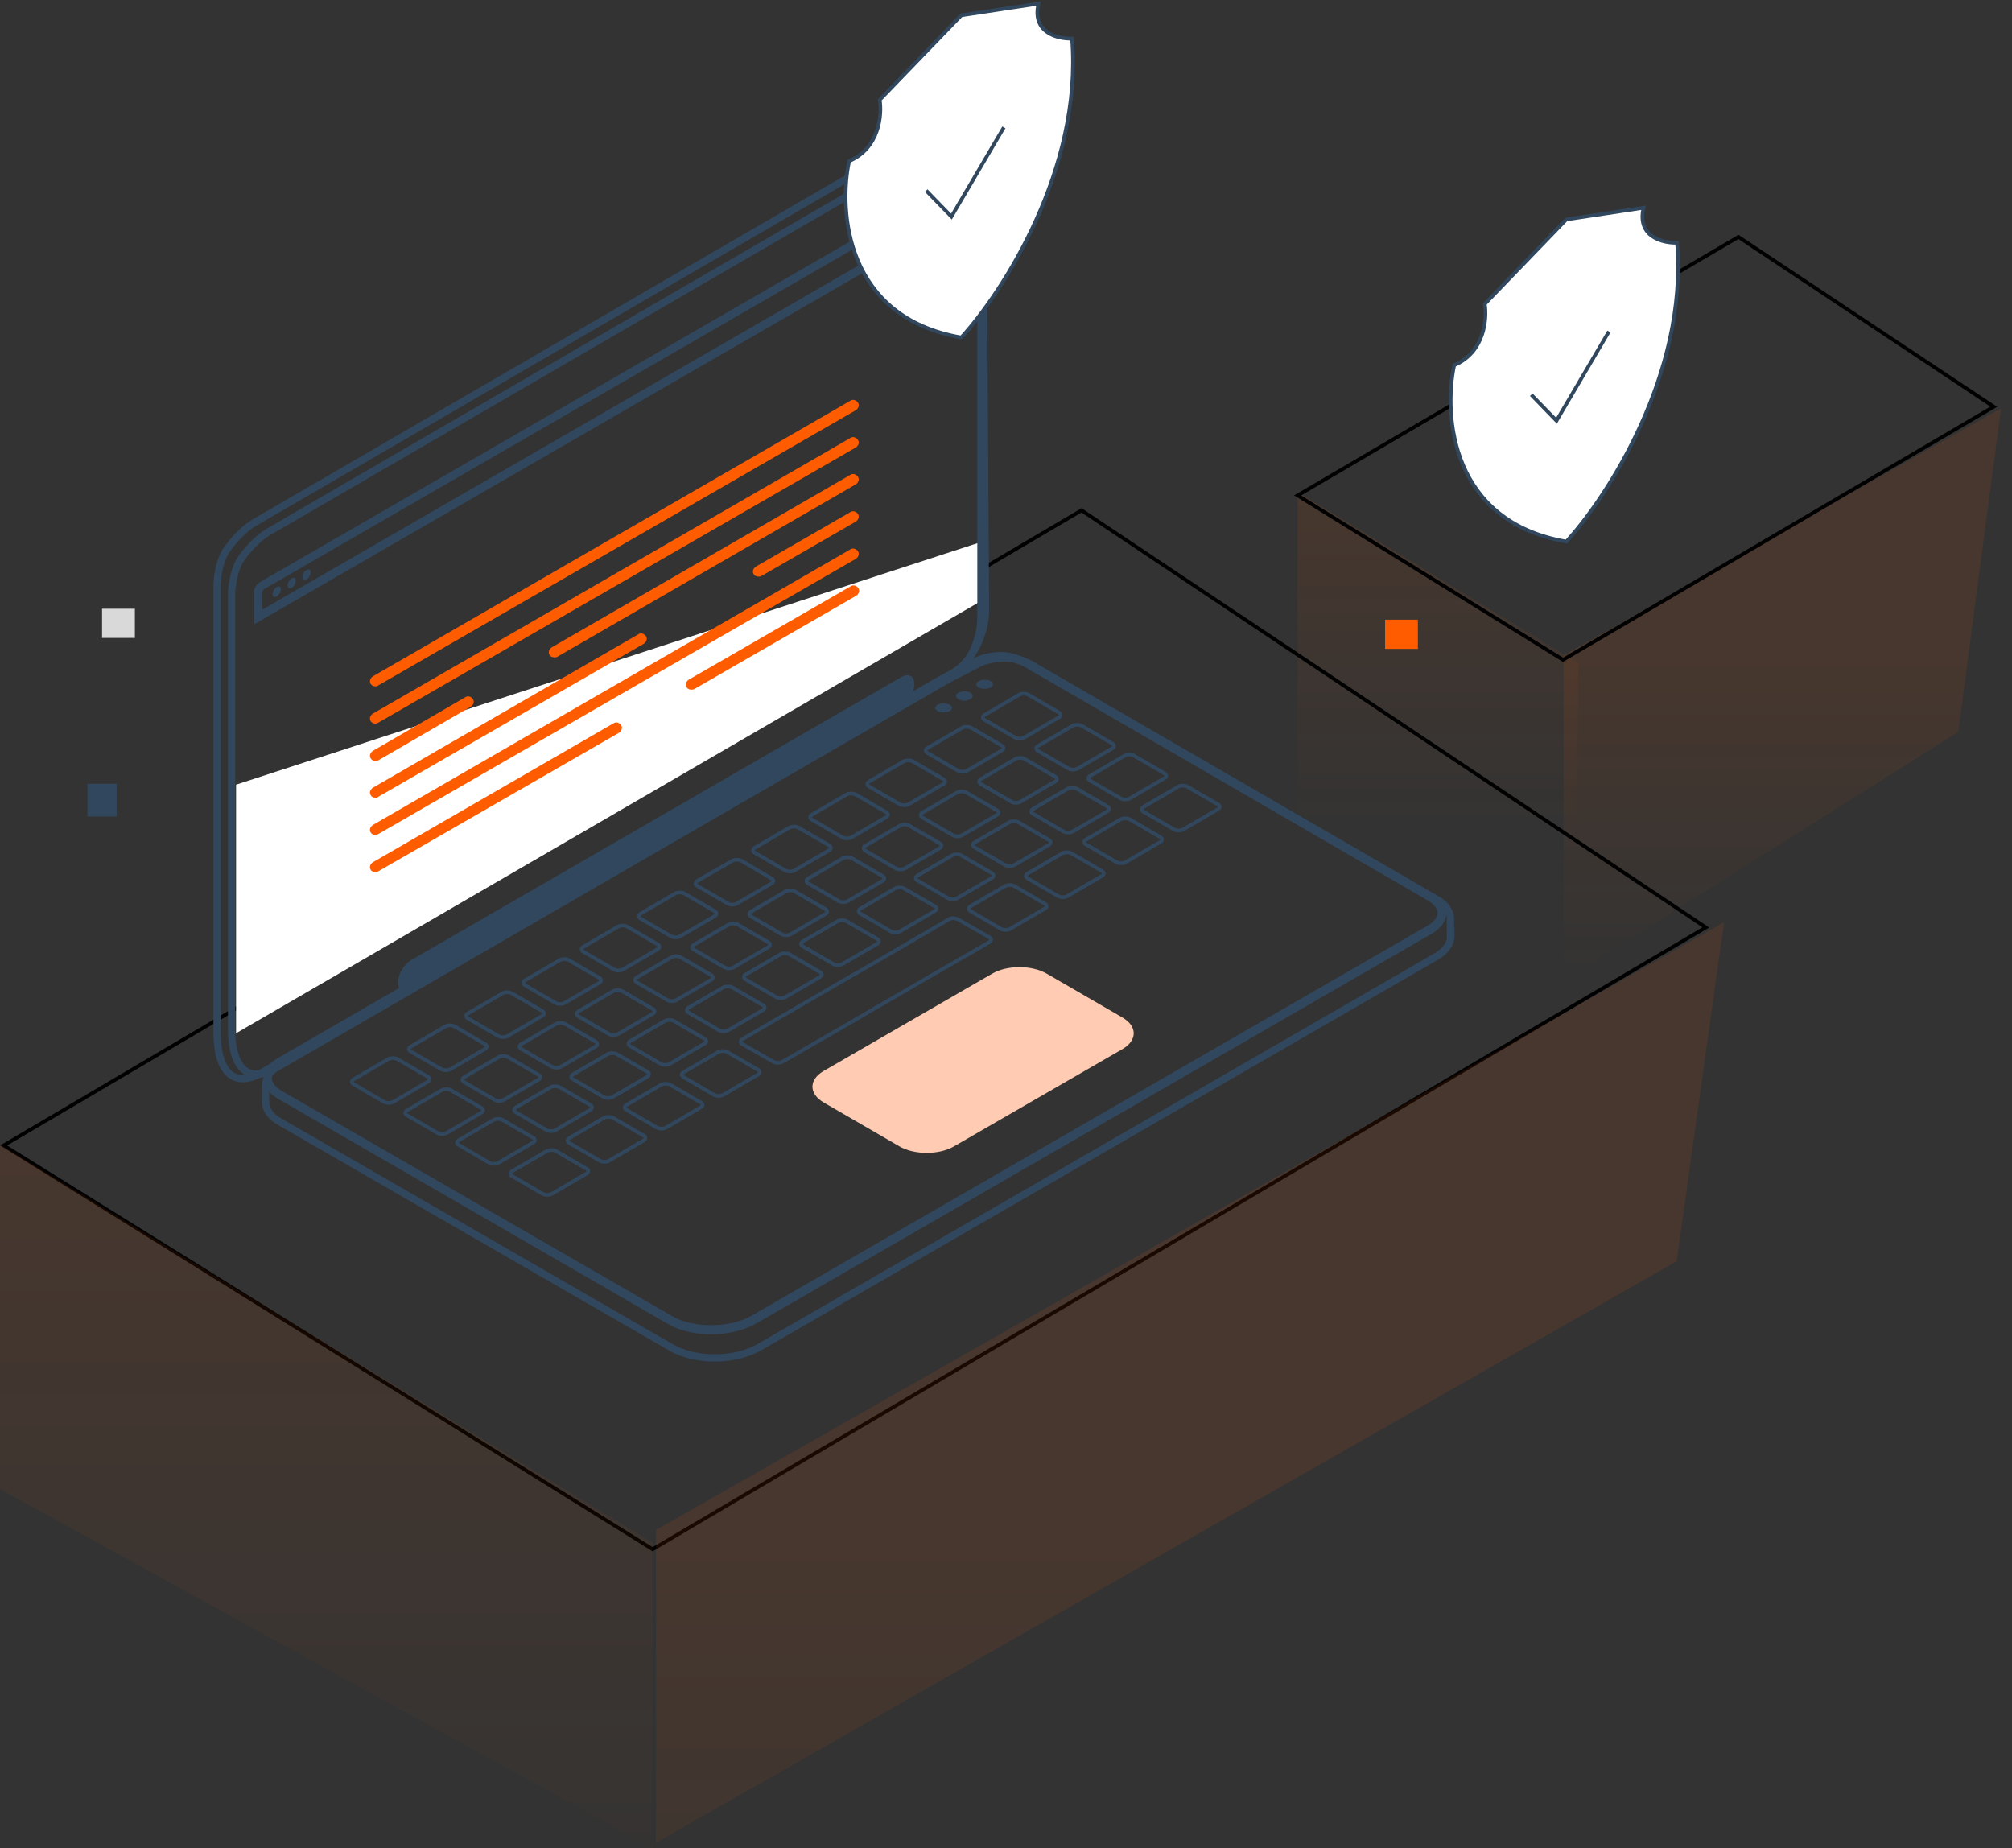
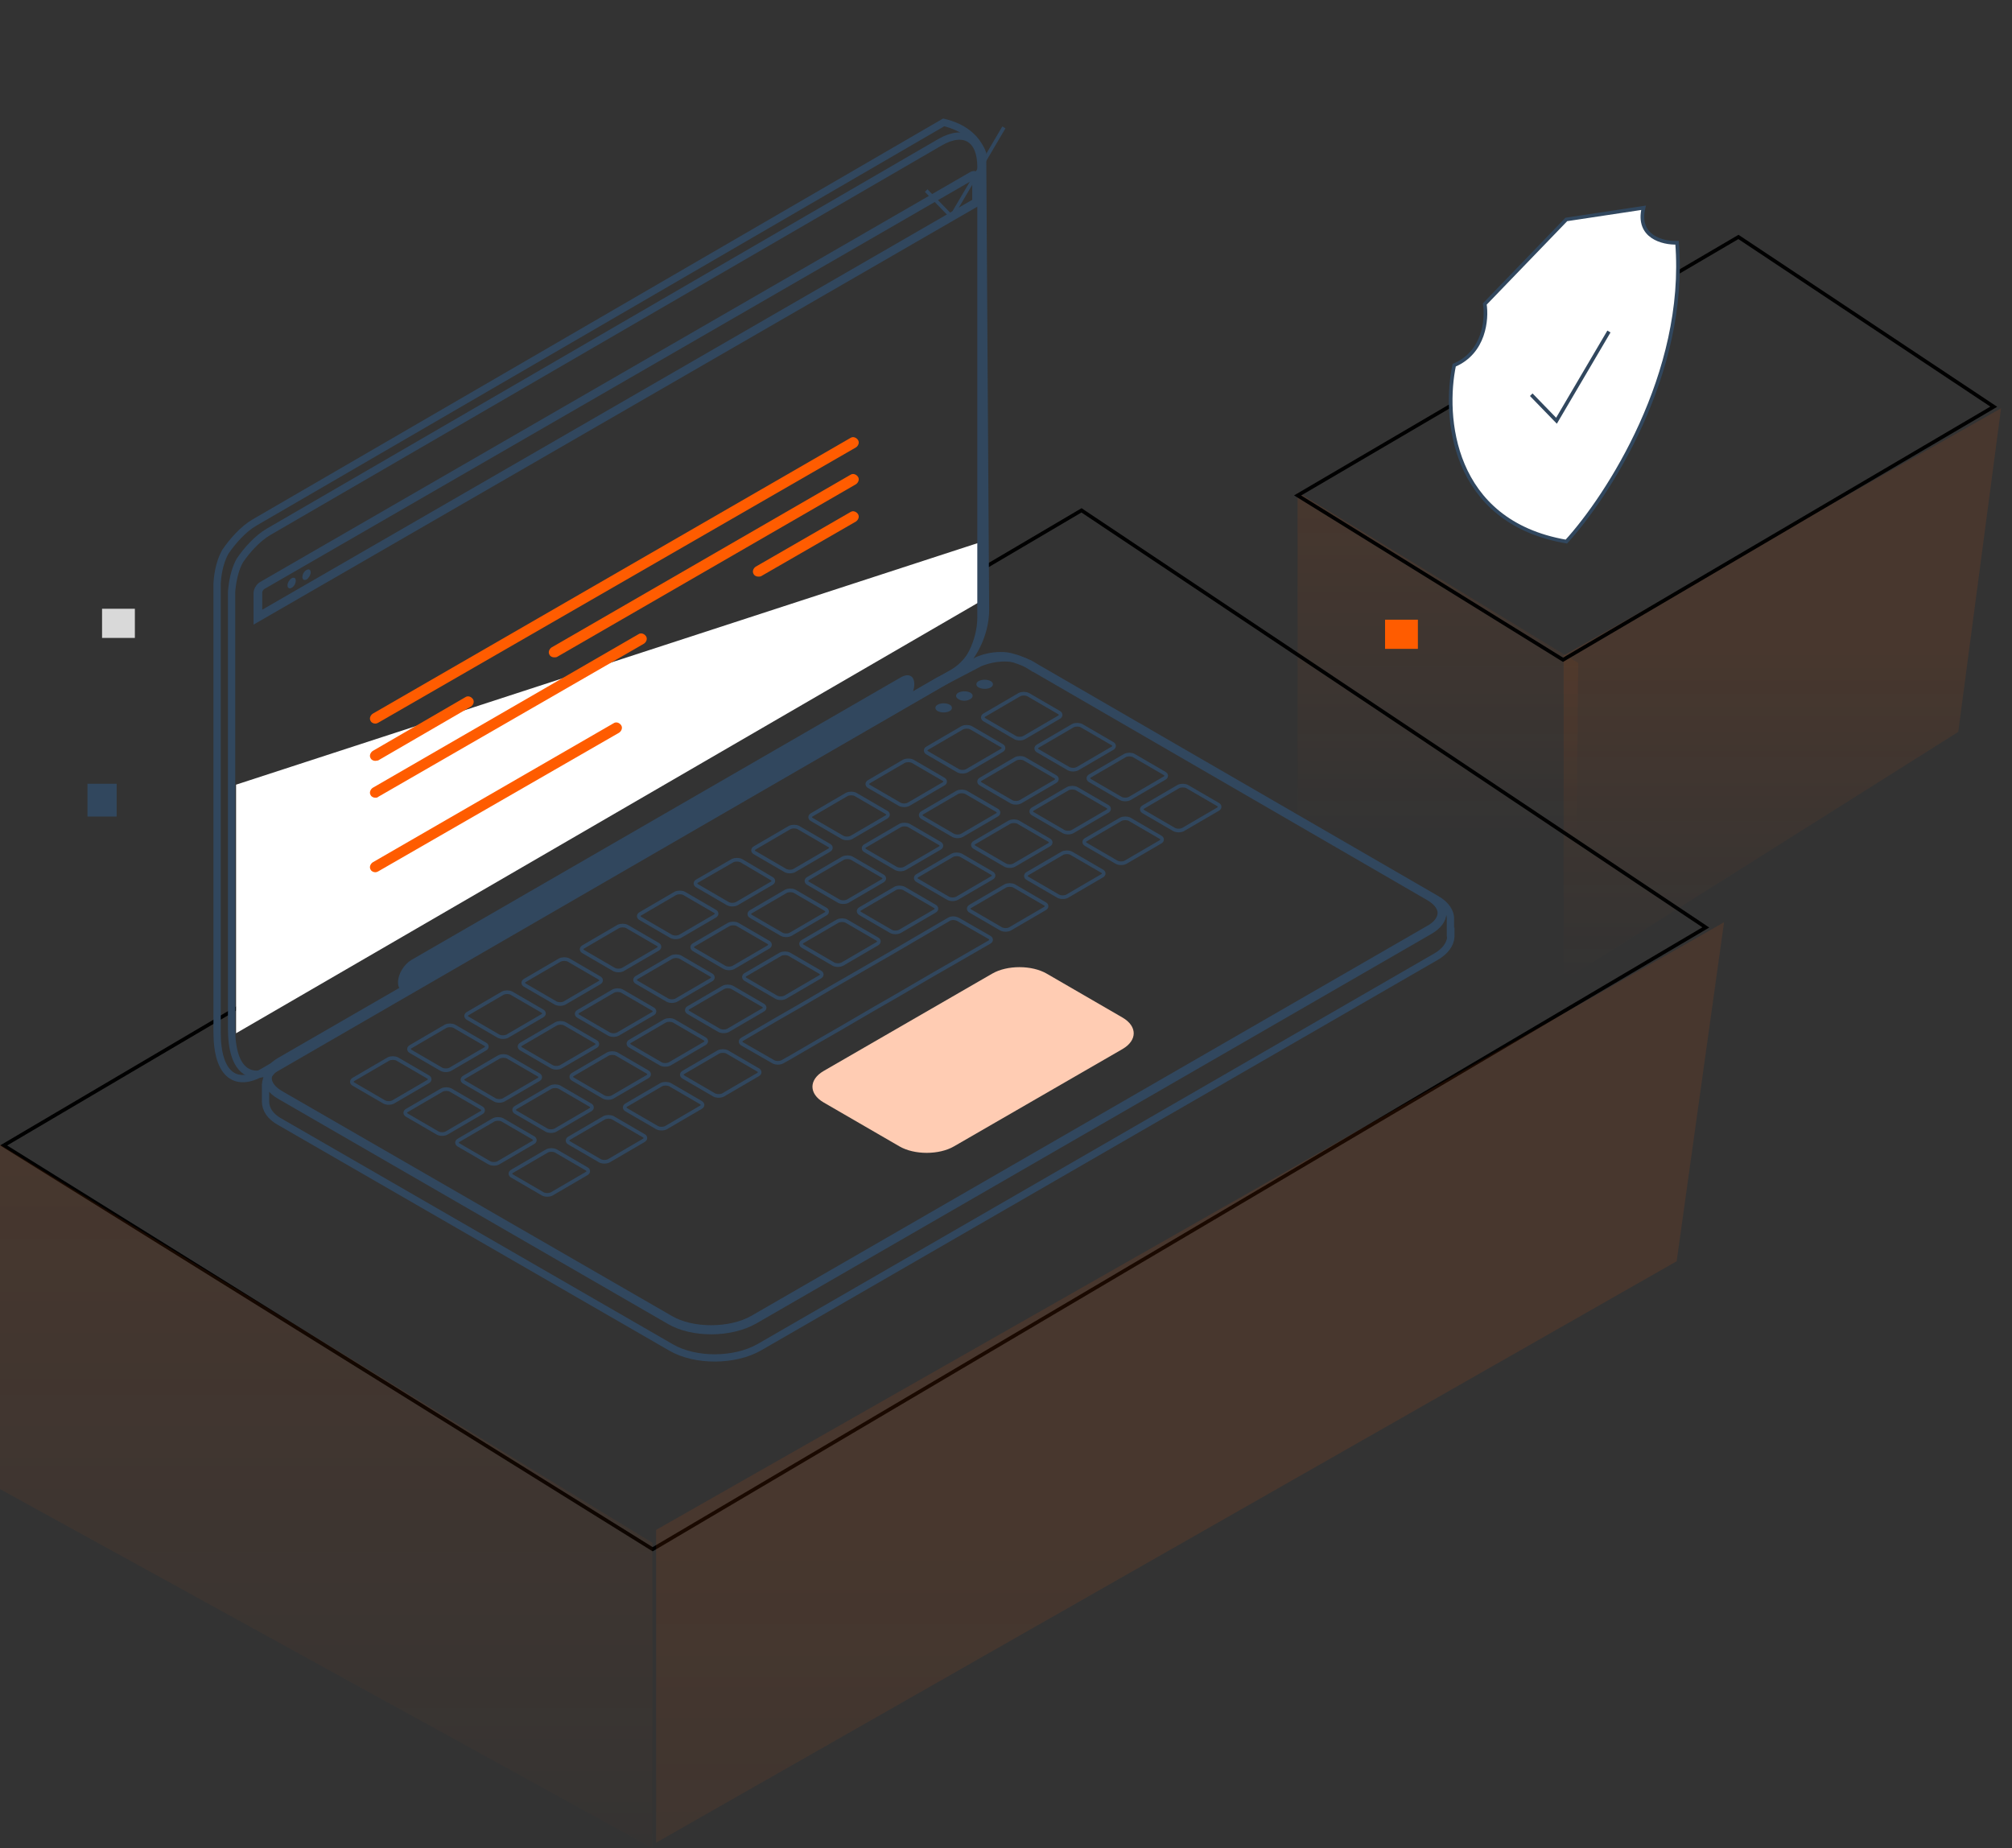
<svg xmlns="http://www.w3.org/2000/svg" width="552" height="507" viewBox="0 0 552 507" fill="none">
  <rect x="0" y="0" width="552" height="507" fill="#333333" stroke="none" />
  <path opacity="0.1" d="M356 229V135L433 181.888L432.551 227.884L356 229Z" fill="url(#paint0_linear_5_2193)" />
  <path opacity="0.1" d="M429 269V179.8L549 112L537.256 200.776L429 269Z" fill="url(#paint1_linear_5_2193)" />
  <path d="M1 314.224L296.715 140L468 254.416L179.053 425L1 314.224Z" stroke="black" />
  <path d="M64.768 283.45V215.255L269.353 148.622V164.76L64.768 283.45Z" fill="white" />
  <path d="M258.904 33.576L69.899 143.299C66.718 145.117 63.765 148.524 61.834 151.364C60.812 153.181 59.79 156.021 59.562 160.11V283.123C59.562 295.163 64.901 298.23 71.83 294.254L261.517 184.531C266.969 181.35 270.377 173.627 270.377 167.379L269.581 42.095C269.354 41.3 268.9 40.618 268.446 39.823C265.719 35.394 260.835 34.031 258.904 33.576Z" stroke="#31475E" stroke-width="2" stroke-miterlimit="10" />
  <path d="M397.932 256.772V252.228C398.046 250.184 396.683 248.139 394.07 246.663L284.347 183.169C283.666 182.714 282.984 182.374 282.416 182.033C281.28 181.578 280.145 181.124 279.236 180.897C274.92 179.875 271.171 180.897 268.9 181.806L257.995 187.485L76.941 291.983C74.328 293.46 72.965 295.504 72.852 297.549V302.206C72.852 304.25 74.101 306.295 76.827 307.772L184.165 369.675C190.867 373.537 201.657 373.424 208.359 369.562L393.957 262.451C396.569 260.974 397.932 258.93 398.046 256.999V256.772C397.932 256.885 397.932 256.885 397.932 256.772Z" stroke="#31475E" stroke-width="2" stroke-miterlimit="10" />
  <path d="M257.882 39.028L73.647 145.912C70.58 147.729 67.74 150.909 65.809 153.749C64.787 155.566 63.879 158.292 63.538 162.268V282.214C63.538 293.913 68.763 296.98 75.464 293.118L260.494 186.121C265.833 183.054 269.127 175.557 269.127 169.424V45.729C269.127 38.119 264.584 35.166 257.882 39.028Z" stroke="#31475E" stroke-width="2" stroke-miterlimit="10" />
  <path d="M69.558 171.354V162.722C69.558 161.586 70.353 160.223 71.375 159.655L266.174 47.206C267.537 46.411 269.127 47.319 269.127 48.91V56.179L268.445 56.52L69.558 171.354ZM266.742 49.478L72.511 161.586C72.17 161.813 71.943 162.268 71.943 162.608V167.265L266.742 54.816V49.478Z" fill="#31475E" />
-   <path d="M74.783 162.95C74.783 162.269 75.351 161.36 75.919 161.019C76.6 160.678 77.055 160.906 77.055 161.701C77.055 162.382 76.487 163.291 75.919 163.632C75.351 163.972 74.783 163.745 74.783 162.95Z" fill="#31475E" />
  <path d="M78.872 160.565C78.872 159.883 79.44 158.975 80.007 158.634C80.689 158.293 81.143 158.52 81.143 159.315C81.143 159.997 80.689 160.906 80.007 161.246C79.44 161.587 78.872 161.36 78.872 160.565Z" fill="#31475E" />
  <path d="M82.961 158.293C82.961 157.612 83.415 156.703 84.097 156.363C84.778 156.022 85.233 156.249 85.233 157.044C85.233 157.726 84.665 158.634 84.097 158.975C83.415 159.316 82.961 158.975 82.961 158.293Z" fill="#31475E" />
  <path d="M274.579 181.238C275.601 181.238 276.623 181.351 277.532 181.579C278.554 181.919 279.576 182.26 280.371 182.601C280.939 182.828 281.507 183.169 282.075 183.51L283.325 184.305H283.438L391.685 247.004C393.389 248.026 394.411 249.275 394.411 250.411C394.411 251.661 393.389 253.024 391.458 254.046L206.2 360.929C203.247 362.633 199.272 363.542 195.069 363.542C190.98 363.542 187.118 362.633 184.392 361.043L77.281 299.253C75.578 298.231 74.555 296.981 74.555 295.732C74.555 294.482 75.578 293.119 77.508 292.097L258.109 187.826L268.786 182.26C270.149 181.919 272.193 181.238 274.579 181.238ZM274.579 178.853C271.853 178.853 269.467 179.534 267.877 180.216L256.973 185.895L76.373 290.166C71.034 293.233 70.921 298.344 76.259 301.411L183.256 363.201C186.55 365.132 190.866 366.041 195.183 366.041C199.612 366.041 204.042 365.019 207.45 363.088L392.707 256.204C398.046 253.137 398.273 248.139 392.934 245.073L283.438 181.692C282.757 181.238 282.075 180.897 281.507 180.556C280.371 180.102 279.349 179.648 278.327 179.42C276.964 178.966 275.714 178.853 274.579 178.853Z" fill="#31475E" />
  <path d="M257.31 195.098C256.402 194.643 256.402 193.735 257.31 193.28C258.219 192.826 259.582 192.826 260.491 193.28C261.399 193.735 261.399 194.643 260.491 195.098C259.582 195.552 258.219 195.552 257.31 195.098Z" fill="#31475E" />
  <path d="M262.989 191.803C262.081 191.349 262.081 190.44 262.989 189.986C263.898 189.532 265.261 189.532 266.17 189.986C267.078 190.44 267.078 191.349 266.17 191.803C265.261 192.371 263.784 192.371 262.989 191.803Z" fill="#31475E" />
  <path d="M268.555 188.623C267.646 188.169 267.646 187.26 268.555 186.806C269.464 186.351 270.827 186.351 271.735 186.806C272.644 187.26 272.644 188.169 271.735 188.623C270.94 189.077 269.464 189.077 268.555 188.623Z" fill="#31475E" />
  <path d="M117.377 295.391C118.058 295.732 118.058 296.414 117.377 296.754L107.836 302.32C107.154 302.661 106.132 302.661 105.45 302.32L97.045 297.436C96.364 297.095 96.364 296.414 97.045 296.073L106.586 290.507C107.268 290.166 108.29 290.166 108.972 290.507L117.377 295.391ZM124.646 281.534C123.965 281.193 122.942 281.193 122.261 281.534L112.72 287.1C112.038 287.44 112.038 288.122 112.72 288.463L121.125 293.347C121.807 293.687 122.829 293.687 123.51 293.347L133.052 287.781C133.733 287.44 133.733 286.759 133.052 286.418L124.646 281.534ZM140.321 272.447C139.64 272.106 138.617 272.106 137.936 272.447L128.395 278.013C127.713 278.353 127.713 279.035 128.395 279.376L136.8 284.26C137.481 284.601 138.504 284.601 139.185 284.26L148.726 278.694C149.408 278.353 149.408 277.672 148.726 277.331L140.321 272.447ZM155.996 263.36C155.314 263.019 154.292 263.019 153.61 263.36L144.069 268.926C143.388 269.267 143.388 269.948 144.069 270.289L152.475 275.173C153.156 275.514 154.178 275.514 154.86 275.173L164.401 269.607C165.083 269.267 165.083 268.585 164.401 268.244L155.996 263.36ZM172.011 254.16C171.33 253.819 170.307 253.819 169.626 254.16L160.085 259.726C159.403 260.066 159.403 260.748 160.085 261.089L168.49 265.973C169.172 266.314 170.194 266.314 170.875 265.973L180.417 260.407C181.098 260.066 181.098 259.385 180.417 259.044L172.011 254.16ZM187.686 245.073C187.004 244.732 185.982 244.732 185.301 245.073L175.76 250.639C175.078 250.98 175.078 251.661 175.76 252.002L184.165 256.886C184.846 257.227 185.869 257.227 186.55 256.886L196.091 251.32C196.773 250.979 196.773 250.298 196.091 249.957L187.686 245.073ZM203.361 236.1C202.679 235.759 201.657 235.759 200.975 236.1L191.321 241.666C190.639 242.006 190.639 242.688 191.321 243.029L199.726 247.913C200.408 248.253 201.43 248.253 202.111 247.913L211.652 242.347C212.334 242.006 212.334 241.325 211.652 240.984L203.361 236.1ZM219.035 227.013C218.354 226.672 217.332 226.672 216.65 227.013L207.109 232.579C206.428 232.919 206.428 233.601 207.109 233.942L215.514 238.826C216.196 239.167 217.218 239.167 217.9 238.826L227.441 233.26C228.122 232.919 228.122 232.238 227.441 231.897L219.035 227.013ZM234.71 217.926C234.029 217.585 233.006 217.585 232.325 217.926L222.784 223.492C222.102 223.833 222.102 224.514 222.784 224.855L231.189 229.739C231.871 230.08 232.893 230.08 233.574 229.739L243.116 224.173C243.797 223.833 243.797 223.151 243.116 222.81L234.71 217.926ZM250.385 208.839C249.703 208.499 248.681 208.499 248 208.839L238.459 214.405C237.777 214.746 237.777 215.427 238.459 215.768L246.864 220.652C247.545 220.993 248.568 220.993 249.249 220.652L258.79 215.087C259.472 214.746 259.472 214.064 258.79 213.724L250.385 208.839ZM266.401 199.639C265.719 199.298 264.697 199.298 264.015 199.639L254.474 205.205C253.793 205.545 253.793 206.227 254.474 206.568L262.879 211.452C263.561 211.793 264.583 211.793 265.265 211.452L274.806 205.886C275.487 205.545 275.487 204.864 274.806 204.523L266.401 199.639ZM282.075 190.552C281.394 190.211 280.371 190.211 279.69 190.552L270.149 196.118C269.467 196.459 269.467 197.14 270.149 197.481L278.554 202.365C279.236 202.706 280.258 202.706 280.939 202.365L290.481 196.799C291.162 196.459 291.162 195.777 290.481 195.436L282.075 190.552ZM123.624 299.026C122.942 298.685 121.92 298.685 121.239 299.026L111.698 304.592C111.016 304.932 111.016 305.614 111.698 305.955L120.103 310.839C120.784 311.18 121.807 311.18 122.488 310.839L132.029 305.273C132.711 304.932 132.711 304.251 132.029 303.91L123.624 299.026ZM139.299 289.939C138.617 289.598 137.595 289.598 136.913 289.939L127.372 295.505C126.691 295.846 126.691 296.527 127.372 296.868L135.778 301.752C136.459 302.093 137.481 302.093 138.163 301.752L147.704 296.186C148.386 295.846 148.386 295.164 147.704 294.823L139.299 289.939ZM154.973 280.852C154.292 280.512 153.27 280.512 152.588 280.852L143.047 286.418C142.366 286.759 142.366 287.44 143.047 287.781L151.452 292.665C152.134 293.006 153.156 293.006 153.838 292.665L163.379 287.1C164.06 286.759 164.06 286.077 163.379 285.737L154.973 280.852ZM170.648 271.879C169.967 271.538 168.944 271.538 168.263 271.879L158.722 277.445C158.04 277.786 158.04 278.467 158.722 278.808L167.127 283.692C167.809 284.033 168.831 284.033 169.512 283.692L179.054 278.126C179.735 277.786 179.735 277.104 179.054 276.763L170.648 271.879ZM186.664 262.565C185.982 262.224 184.96 262.224 184.278 262.565L174.737 268.131C174.056 268.472 174.056 269.153 174.737 269.494L183.143 274.378C183.824 274.719 184.846 274.719 185.528 274.378L195.069 268.812C195.751 268.472 195.751 267.79 195.069 267.449L186.664 262.565ZM202.338 253.592C201.657 253.251 200.635 253.251 199.953 253.592L190.412 259.158C189.731 259.498 189.731 260.18 190.412 260.521L198.817 265.405C199.499 265.746 200.521 265.746 201.203 265.405L210.744 259.839C211.425 259.498 211.425 258.817 210.744 258.476L202.338 253.592ZM218.013 244.505C217.332 244.164 216.309 244.164 215.628 244.505L206.087 250.071C205.405 250.412 205.405 251.093 206.087 251.434L214.492 256.318C215.174 256.659 216.196 256.659 216.877 256.318L226.419 250.752C227.1 250.412 227.1 249.73 226.419 249.389L218.013 244.505ZM233.688 235.418C233.006 235.078 231.984 235.078 231.303 235.418L221.762 240.984C221.08 241.325 221.08 242.006 221.762 242.347L230.167 247.231C230.848 247.572 231.871 247.572 232.552 247.231L242.093 241.666C242.775 241.325 242.775 240.643 242.093 240.302L233.688 235.418ZM249.363 226.445C248.681 226.104 247.659 226.104 246.977 226.445L237.436 232.011C236.755 232.352 236.755 233.033 237.436 233.374L245.842 238.258C246.523 238.599 247.545 238.599 248.227 238.258L257.768 232.692C258.45 232.351 258.45 231.67 257.768 231.329L249.363 226.445ZM265.037 217.358C264.356 217.018 263.334 217.018 262.652 217.358L253.111 222.924C252.43 223.265 252.43 223.946 253.111 224.287L261.516 229.171C262.198 229.512 263.22 229.512 263.902 229.171L273.443 223.605C274.124 223.265 274.124 222.583 273.443 222.242L265.037 217.358ZM281.053 208.158C280.371 207.817 279.349 207.817 278.668 208.158L269.127 213.724C268.445 214.064 268.445 214.746 269.127 215.087L277.532 219.971C278.213 220.312 279.236 220.312 279.917 219.971L289.458 214.405C290.14 214.064 290.14 213.383 289.458 213.042L281.053 208.158ZM296.728 199.071C296.046 198.73 295.024 198.73 294.342 199.071L284.801 204.637C284.12 204.978 284.12 205.659 284.801 206L293.207 210.884C293.888 211.225 294.91 211.225 295.592 210.884L305.133 205.318C305.815 204.978 305.815 204.296 305.133 203.955L296.728 199.071ZM137.822 307.204C137.141 306.863 136.118 306.863 135.437 307.204L125.896 312.77C125.214 313.111 125.214 313.792 125.896 314.133L134.301 319.017C134.982 319.358 136.005 319.358 136.686 319.017L146.227 313.451C146.909 313.111 146.909 312.429 146.227 312.088L137.822 307.204ZM153.497 298.231C152.815 297.89 151.793 297.89 151.112 298.231L141.57 303.797C140.889 304.137 140.889 304.819 141.57 305.16L149.976 310.044C150.657 310.385 151.68 310.385 152.361 310.044L161.902 304.478C162.584 304.137 162.584 303.456 161.902 303.115L153.497 298.231ZM169.172 289.144C168.49 288.803 167.468 288.803 166.786 289.144L157.245 294.71C156.564 295.051 156.564 295.732 157.245 296.073L165.65 300.957C166.332 301.298 167.354 301.298 168.036 300.957L177.577 295.391C178.258 295.05 178.258 294.369 177.577 294.028L169.172 289.144ZM184.846 280.057C184.165 279.717 183.143 279.717 182.461 280.057L172.92 285.623C172.238 285.964 172.238 286.645 172.92 286.986L181.325 291.87C182.007 292.211 183.029 292.211 183.711 291.87L193.252 286.304C193.933 285.964 193.933 285.282 193.252 284.941L184.846 280.057ZM200.862 270.857C200.18 270.516 199.158 270.516 198.477 270.857L188.935 276.423C188.254 276.763 188.254 277.445 188.935 277.786L197.341 282.67C198.022 283.01 199.045 283.01 199.726 282.67L209.267 277.104C209.949 276.763 209.949 276.082 209.267 275.741L200.862 270.857ZM216.537 261.77C215.855 261.429 214.833 261.429 214.151 261.77L204.61 267.336C203.929 267.676 203.929 268.358 204.61 268.699L213.015 273.583C213.697 273.924 214.719 273.924 215.401 273.583L224.942 268.017C225.623 267.677 225.623 266.995 224.942 266.654L216.537 261.77ZM232.211 252.683C231.53 252.343 230.508 252.343 229.826 252.683L220.285 258.249C219.603 258.59 219.603 259.271 220.285 259.612L228.69 264.496C229.372 264.837 230.394 264.837 231.076 264.496L240.617 258.93C241.298 258.59 241.298 257.908 240.617 257.567L232.211 252.683ZM248 243.71C247.318 243.369 246.182 243.369 245.614 243.71L236.073 249.276C235.392 249.616 235.392 250.298 236.073 250.639L244.479 255.523C245.16 255.864 246.182 255.864 246.864 255.523L256.405 249.957C257.087 249.616 257.087 248.935 256.405 248.594L248 243.71ZM263.674 234.623C262.993 234.282 261.971 234.282 261.289 234.623L251.748 240.189C251.066 240.53 251.066 241.211 251.748 241.552L260.153 246.436C260.835 246.777 261.857 246.777 262.539 246.436L272.08 240.87C272.761 240.53 272.761 239.848 272.08 239.507L263.674 234.623ZM279.349 225.536C278.668 225.196 277.645 225.196 276.964 225.536L267.423 231.102C266.741 231.443 266.741 232.124 267.423 232.465L275.828 237.349C276.51 237.69 277.532 237.69 278.213 237.349L287.755 231.784C288.436 231.443 288.436 230.761 287.755 230.421L279.349 225.536ZM295.365 216.336C294.683 215.995 293.661 215.995 292.979 216.336L283.438 221.902C282.757 222.242 282.757 222.924 283.438 223.265L291.844 228.149C292.525 228.49 293.547 228.49 294.229 228.149L303.77 222.583C304.451 222.242 304.451 221.561 303.77 221.22L295.365 216.336ZM311.039 207.249C310.358 206.908 309.336 206.908 308.654 207.249L299.113 212.815C298.432 213.156 298.432 213.837 299.113 214.178L307.518 219.062C308.2 219.403 309.222 219.403 309.904 219.062L319.445 213.496C320.126 213.156 320.126 212.474 319.445 212.133L311.039 207.249ZM152.475 315.723C151.793 315.382 150.771 315.382 150.089 315.723L140.548 321.289C139.867 321.629 139.867 322.311 140.548 322.652L148.953 327.536C149.635 327.877 150.657 327.877 151.339 327.536L160.88 321.97C161.561 321.629 161.561 320.948 160.88 320.607L152.475 315.723ZM168.149 306.636C167.468 306.295 166.446 306.295 165.764 306.636L156.223 312.202C155.541 312.543 155.541 313.224 156.223 313.565L164.628 318.449C165.31 318.79 166.332 318.79 167.014 318.449L176.555 312.883C177.236 312.543 177.236 311.861 176.555 311.52L168.149 306.636ZM183.824 297.549C183.143 297.209 182.12 297.209 181.439 297.549L171.898 303.115C171.216 303.456 171.216 304.137 171.898 304.478L180.303 309.362C180.984 309.703 182.007 309.703 182.688 309.362L192.229 303.797C192.911 303.456 192.911 302.774 192.229 302.434L183.824 297.549ZM199.499 288.576C198.817 288.235 197.795 288.235 197.114 288.576L187.572 294.142C186.891 294.483 186.891 295.164 187.572 295.505L195.978 300.389C196.659 300.73 197.681 300.73 198.363 300.389L207.904 294.823C208.586 294.483 208.586 293.801 207.904 293.46L199.499 288.576ZM278.213 243.029C277.532 242.688 276.51 242.688 275.828 243.029L266.287 248.594C265.605 248.935 265.605 249.616 266.287 249.957L274.692 254.841C275.374 255.182 276.396 255.182 277.078 254.841L286.619 249.276C287.3 248.935 287.3 248.253 286.619 247.913L278.213 243.029ZM293.888 234.055C293.207 233.715 292.184 233.715 291.503 234.055L281.962 239.621C281.28 239.962 281.28 240.643 281.962 240.984L290.367 245.868C291.048 246.209 292.071 246.209 292.752 245.868L302.293 240.302C302.975 239.962 302.975 239.28 302.293 238.939L293.888 234.055ZM309.904 224.741C309.222 224.401 308.2 224.401 307.518 224.741L297.977 230.307C297.296 230.648 297.296 231.329 297.977 231.67L306.382 236.554C307.064 236.895 308.086 236.895 308.768 236.554L318.309 230.988C318.99 230.648 318.99 229.966 318.309 229.626L309.904 224.741ZM325.692 215.768C325.01 215.427 323.988 215.427 323.307 215.768L313.766 221.334C313.084 221.674 313.084 222.356 313.766 222.697L322.171 227.581C322.852 227.922 323.875 227.922 324.556 227.581L334.097 222.015C334.779 221.675 334.779 220.993 334.097 220.652L325.692 215.768ZM260.267 252.229L250.726 257.795L244.706 261.316L235.051 266.881L228.917 270.403L219.376 275.968L213.243 279.489L203.702 285.055C203.02 285.396 203.02 286.077 203.702 286.418L212.22 291.302C212.902 291.643 213.924 291.643 214.606 291.302L216.65 290.166L224.26 285.737L230.394 282.215L239.935 276.65L246.069 273.129L255.61 267.563L261.744 264.042L270.603 258.93L271.398 258.476C272.08 258.135 272.08 257.454 271.398 257.113L262.879 252.229C261.971 251.775 260.948 251.775 260.267 252.229Z" stroke="#31475E" stroke-miterlimit="10" />
  <path d="M247.205 193.844L112.834 271.422C110.789 272.558 109.199 271.763 109.199 269.491C109.199 267.22 110.789 264.607 112.834 263.358L247.205 185.779C249.25 184.643 250.84 185.325 250.84 187.71C250.84 189.982 249.25 192.708 247.205 193.844Z" fill="#31475E" />
  <path d="M261.744 314.472C257.655 316.857 250.84 316.857 246.751 314.472L225.965 302.432C221.875 300.046 221.875 296.184 225.965 293.799L272.194 267.107C276.283 264.721 283.098 264.721 287.187 267.107L307.973 279.147C312.062 281.532 312.062 285.394 307.973 287.779L261.744 314.472Z" fill="#FFCCB3" />
-   <path d="M102.952 188.278C102.498 188.278 101.93 188.051 101.703 187.597C101.248 186.915 101.589 186.006 102.271 185.552L233.348 109.904C234.029 109.45 234.938 109.791 235.392 110.472C235.847 111.154 235.506 112.062 234.825 112.517L103.747 188.051C103.52 188.278 103.293 188.278 102.952 188.278Z" fill="#FF5C00" />
  <path d="M102.952 198.502C102.498 198.502 101.93 198.275 101.703 197.821C101.248 197.139 101.589 196.231 102.271 195.776L233.348 120.129C234.029 119.674 234.938 120.015 235.392 120.697C235.847 121.378 235.506 122.287 234.825 122.741L103.747 198.275C103.52 198.389 103.293 198.502 102.952 198.502Z" fill="#FF5C00" />
  <path d="M102.952 208.726C102.498 208.726 101.93 208.498 101.703 208.044C101.248 207.363 101.589 206.454 102.271 205.999L127.714 191.233C128.395 190.779 129.304 191.12 129.758 191.801C130.213 192.483 129.872 193.392 129.19 193.846L103.747 208.612C103.52 208.612 103.293 208.726 102.952 208.726Z" fill="#FF5C00" />
  <path d="M152.021 180.328C151.566 180.328 150.998 180.101 150.771 179.647C150.317 178.965 150.658 178.056 151.339 177.602L233.348 130.237C234.029 129.783 234.938 130.124 235.392 130.805C235.846 131.487 235.506 132.395 234.824 132.85L152.816 180.215C152.589 180.328 152.248 180.328 152.021 180.328Z" fill="#FF5C00" />
  <path d="M102.952 218.833C102.498 218.833 101.93 218.606 101.703 218.152C101.248 217.47 101.589 216.562 102.271 216.107L175.192 173.967C175.874 173.513 176.783 173.854 177.237 174.535C177.691 175.217 177.35 176.125 176.669 176.58L103.747 218.606C103.52 218.833 103.293 218.833 102.952 218.833Z" fill="#FF5C00" />
  <path d="M208.018 158.179C207.564 158.179 206.996 157.952 206.769 157.497C206.314 156.816 206.655 155.907 207.337 155.453L233.348 140.459C234.029 140.005 234.938 140.346 235.392 141.027C235.846 141.709 235.506 142.618 234.824 143.072L208.813 158.065C208.586 158.179 208.245 158.179 208.018 158.179Z" fill="#FF5C00" />
-   <path d="M102.952 229.055C102.498 229.055 101.93 228.828 101.703 228.374C101.248 227.692 101.589 226.784 102.271 226.329L233.348 150.682C234.029 150.227 234.938 150.568 235.392 151.25C235.847 151.931 235.506 152.84 234.825 153.294L103.747 228.828C103.52 228.942 103.293 229.055 102.952 229.055Z" fill="#FF5C00" />
  <path d="M102.952 239.278C102.498 239.278 101.93 239.051 101.703 238.596C101.248 237.915 101.589 237.006 102.271 236.552L168.377 198.387C169.059 197.933 169.967 198.274 170.422 198.955C170.876 199.637 170.535 200.545 169.854 201L103.747 239.051C103.52 239.164 103.293 239.278 102.952 239.278Z" fill="#FF5C00" />
-   <path d="M189.617 189.188C189.163 189.188 188.595 188.961 188.368 188.507C187.913 187.825 188.254 186.917 188.936 186.462L233.461 160.792C234.143 160.338 235.051 160.679 235.506 161.36C235.96 162.042 235.619 162.95 234.938 163.405L190.412 189.075C190.071 189.189 189.844 189.188 189.617 189.188Z" fill="#FF5C00" />
  <path opacity="0.1" d="M0 408.5V314L179 423.24V507L0 408.5Z" fill="url(#paint2_linear_5_2193)" />
  <path opacity="0.1" d="M180 505.5V419.694L473 253L460 346L180 505.5Z" fill="url(#paint3_linear_5_2193)" />
  <path d="M356 135.912L476.945 65L547 111.569L428.823 181L356 135.912Z" stroke="black" />
  <rect x="28" y="167" width="9" height="8" fill="#D9D9D9" />
  <rect x="380" y="170" width="9" height="8" fill="#FF5C00" />
  <rect x="24" y="215" width="8" height="9" fill="#31475E" />
-   <path d="M241.356 27.392L263.735 4.199L284.914 1C282.996 8.998 290.243 10.73 294.106 10.597C296.983 46.426 275.057 80.175 263.735 92.572C232.085 87.133 230.033 58.049 232.964 44.187C241.276 40.668 242.022 31.524 241.356 27.392Z" fill="white" stroke="#31475E" />
  <path d="M254.103 52.279L261.03 59.417L275.417 34.945" stroke="#31475E" />
  <path d="M407.356 83.392L429.735 60.199L450.914 57C448.996 64.998 456.243 66.73 460.106 66.597C462.983 102.426 441.057 136.176 429.735 148.572C398.085 143.133 396.033 114.049 398.964 100.187C407.276 96.668 408.022 87.524 407.356 83.392Z" fill="white" stroke="#31475E" />
  <path d="M420.103 108.279L427.03 115.417L441.417 90.945" stroke="#31475E" />
  <defs>
    <linearGradient id="paint0_linear_5_2193" x1="394.5" y1="135" x2="394.5" y2="229" gradientUnits="userSpaceOnUse">
      <stop stop-color="#FF5C00" />
      <stop offset="1" stop-color="#FF5C00" stop-opacity="0" />
    </linearGradient>
    <linearGradient id="paint1_linear_5_2193" x1="465.619" y1="179.8" x2="465.619" y2="269" gradientUnits="userSpaceOnUse">
      <stop stop-color="#FF5C00" />
      <stop offset="1" stop-color="#FF5C00" stop-opacity="0" />
    </linearGradient>
    <linearGradient id="paint2_linear_5_2193" x1="89.5" y1="314" x2="89.5" y2="533" gradientUnits="userSpaceOnUse">
      <stop stop-color="#FF5C00" />
      <stop offset="1" stop-color="#FF5C00" stop-opacity="0" />
    </linearGradient>
    <linearGradient id="paint3_linear_5_2193" x1="269.412" y1="419.694" x2="269.412" y2="639" gradientUnits="userSpaceOnUse">
      <stop stop-color="#FF5C00" />
      <stop offset="1" stop-color="#FF5C00" stop-opacity="0" />
    </linearGradient>
  </defs>
</svg>